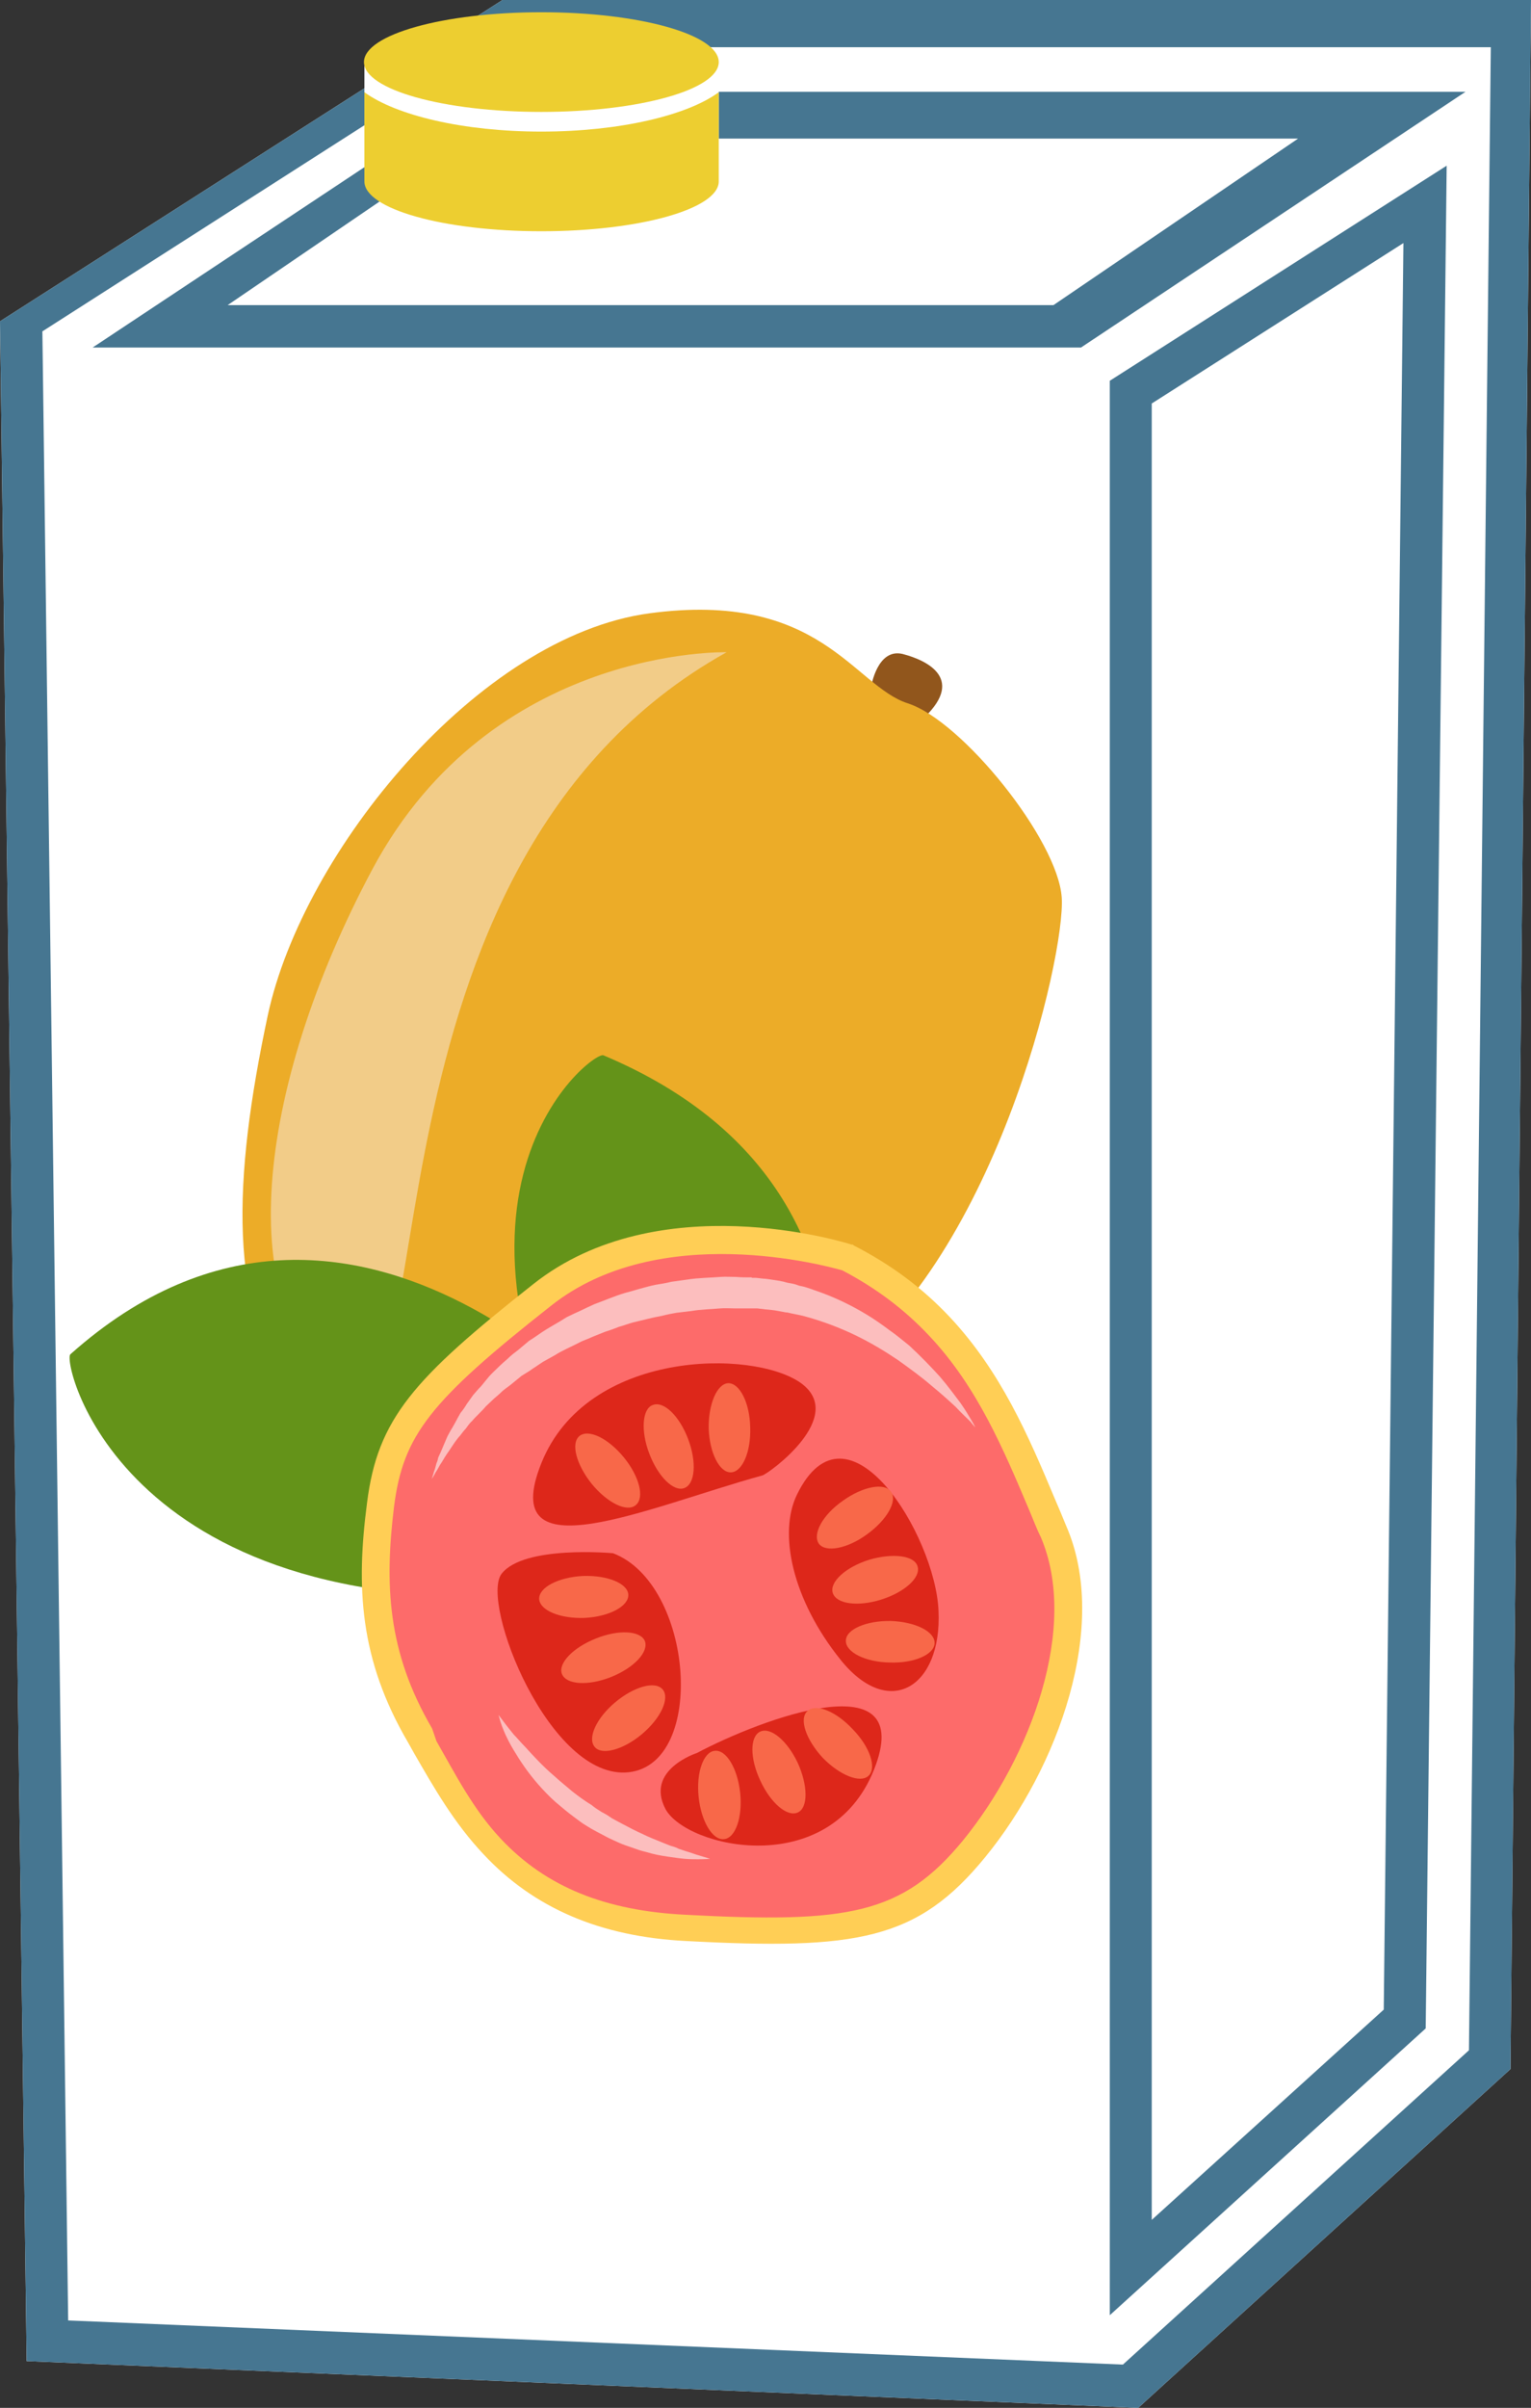
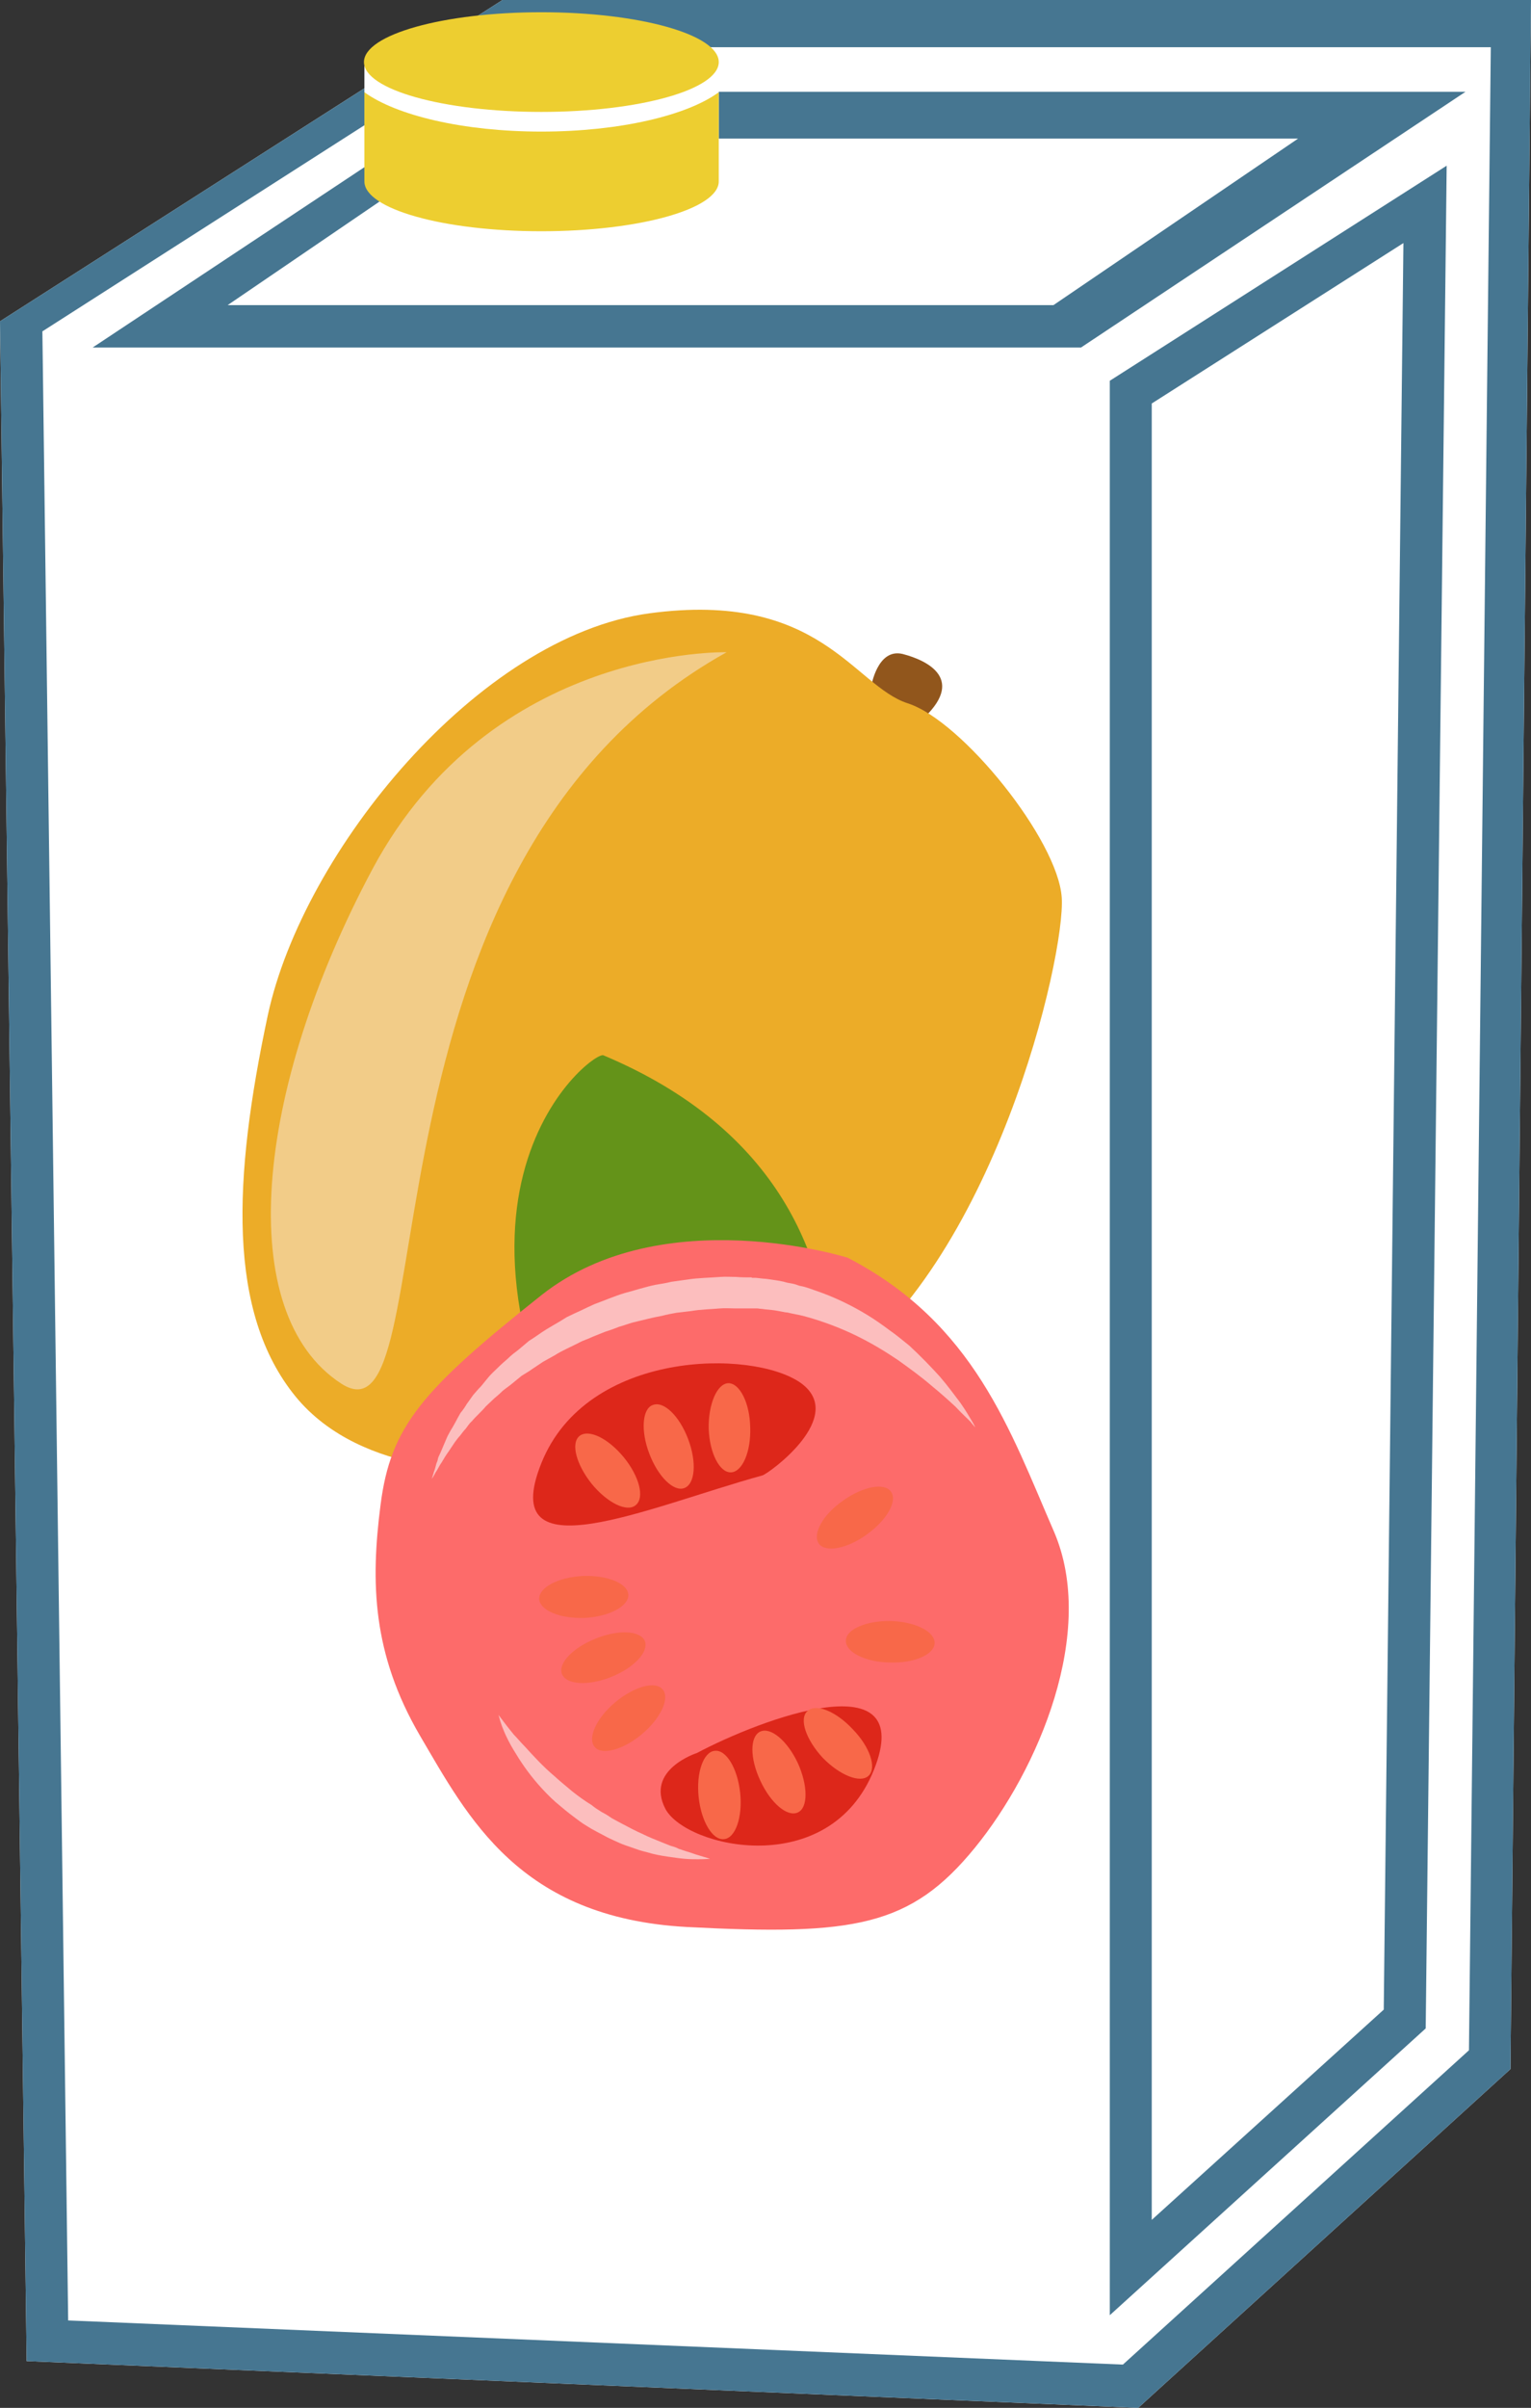
<svg xmlns="http://www.w3.org/2000/svg" xmlns:ns1="http://sodipodi.sourceforge.net/DTD/sodipodi-0.dtd" xmlns:ns2="http://www.inkscape.org/namespaces/inkscape" xml:space="preserve" width="35.04mm" height="55.08mm" version="1.1" style="clip-rule:evenodd;fill-rule:evenodd;image-rendering:optimizeQuality;shape-rendering:geometricPrecision;text-rendering:geometricPrecision" viewBox="0 0 3504 5508" id="svg70" ns1:docname="3534.svg" ns2:version="0.92.4 (5da689c313, 2019-01-14)">
  <rect x="0" y="0" width="3504" height="5508" fill="#333333" stroke="none" />
  <ns1:namedview pagecolor="#ffffff" bordercolor="#666666" borderopacity="1" objecttolerance="10" gridtolerance="10" guidetolerance="10" ns2:pageopacity="0" ns2:pageshadow="2" ns2:window-width="640" ns2:window-height="480" id="namedview72" showgrid="false" ns2:zoom="0.2102413" ns2:cx="69.089765" ns2:cy="93.089762" ns2:window-x="0" ns2:window-y="0" ns2:window-maximized="0" ns2:current-layer="svg70" />
  <defs id="defs4">
    <style type="text/css" id="style2">
   
    .fil2 {fill:#EDCE30}
    .fil0 {fill:white}
    .fil1 {fill:#467691;fill-rule:nonzero}
    .fil6 {fill:#649319;fill-rule:nonzero}
    .fil3 {fill:#91561C;fill-rule:nonzero}
    .fil9 {fill:#DD271A;fill-rule:nonzero}
    .fil4 {fill:#ECAC28;fill-rule:nonzero}
    .fil5 {fill:#F2CC88;fill-rule:nonzero}
    .fil10 {fill:#F86849;fill-rule:nonzero}
    .fil11 {fill:#FCBEBE;fill-rule:nonzero}
    .fil7 {fill:#FD6B6A;fill-rule:nonzero}
    .fil8 {fill:#FFCE55;fill-rule:nonzero}
   
  </style>
  </defs>
  <g id="Vrstva_x0020_1" transform="translate(-8672,-11805)">
    <polygon class="fil0" points="8672,12540 9822,11805 12176,11805 12129,16538 11277,17313 8733,17206 " id="polygon7" style="fill:#ffffff" />
    <path class="fil1" d="m 9193,12503 h 1890 l 560,-381 H 9752 Z m 1953,97 H 8884 l 882,-585 h 2260 z m 162,128 v 4155 l 531,-481 45,-4041 z m -96,4373 v -4425 l 771,-492 -48,4261 z m -2384,12 2414,101 792,-719 50,-4582 H 9785 l -1016,650 z m 2449,200 -2544,-107 -61,-4666 1150,-735 h 2354 l -47,4733 z" id="path9" ns2:connector-curvature="0" style="fill:#467691;fill-rule:nonzero" />
    <rect class="fil0" x="9506" y="11947" width="811" height="225" id="rect11" style="fill:#ffffff" />
    <g id="_528647880">
      <path class="fil2" d="m 10317,12016 v 204 c 0,63 -182,114 -406,114 -224,0 -405,-51 -405,-114 v -204 c 73,53 226,90 405,90 179,0 334,-37 406,-90 z" id="path13" ns2:connector-curvature="0" style="fill:#edce30" />
      <ellipse class="fil2" cx="9911" cy="11947" rx="406" ry="114" id="ellipse15" style="fill:#edce30" />
    </g>
    <g id="_815205088">
      <path class="fil3" d="m 10666,13375 c 0,0 14,-88 72,-74 58,15 147,59 41,153 0,0 -56,-60 -113,-79 z" id="path18" ns2:connector-curvature="0" style="fill:#91561c;fill-rule:nonzero" />
      <path class="fil4" d="m 9804,15167 c 0,0 -301,22 -456,-168 -156,-192 -143,-497 -63,-872 81,-375 482,-866 873,-919 392,-53 467,166 592,206 124,40 343,312 352,444 9,132 -154,842 -532,1094 -378,252 -621,223 -766,215 z" id="path20" ns2:connector-curvature="0" style="fill:#ecac28;fill-rule:nonzero" />
      <path class="fil5" d="m 10335,13297 c 0,0 -536,-15 -810,495 -273,511 -318,1018 -72,1178 247,160 3,-1184 882,-1673 z" id="path22" ns2:connector-curvature="0" style="fill:#f2cc88;fill-rule:nonzero" />
-       <path class="fil6" d="m 10147,15118 c -13,-13 -658,-800 -1314,-215 -20,18 122,635 1138,546 z" id="path24" ns2:connector-curvature="0" style="fill:#649319;fill-rule:nonzero" />
      <path class="fil6" d="m 10488,15422 c 5,-17 374,-863 -435,-1203 -26,-11 -486,344 69,1177 z" id="path26" ns2:connector-curvature="0" style="fill:#649319;fill-rule:nonzero" />
      <path class="fil7" d="m 10612,14682 c 0,0 -423,-133 -700,85 -275,218 -346,301 -369,480 -23,178 -19,341 90,528 110,187 227,417 611,438 383,20 512,-1 659,-181 146,-179 280,-495 181,-724 -100,-230 -182,-476 -472,-626 z" id="path28" ns2:connector-curvature="0" style="fill:#fd6b6a;fill-rule:nonzero" />
-       <path class="fil8" d="m 10600,14711 c -35,-10 -419,-116 -667,81 -277,218 -338,296 -359,458 -22,179 -16,333 87,509 l 10,29 c 43,75 84,156 147,223 v 0 c 105,112 242,165 423,174 373,20 496,-1 635,-170 155,-190 266,-489 178,-694 -10,-20 -18,-42 -27,-63 -58,-137 -118,-280 -227,-396 -57,-61 -122,-110 -200,-151 z m -821,1336 v 0 c -68,-72 -114,-153 -159,-231 l -14,-25 c -112,-191 -119,-357 -94,-548 24,-193 107,-285 381,-501 286,-226 710,-96 728,-90 h 3 l 2,2 c 86,44 158,98 220,164 117,125 180,272 240,415 9,21 18,42 26,62 100,228 -18,554 -185,758 -155,190 -293,213 -686,192 -195,-10 -347,-75 -462,-198 z" id="path30" ns2:connector-curvature="0" style="fill:#ffce55;fill-rule:nonzero" />
      <path class="fil9" d="m 10417,15180 c 14,-4 196,-135 87,-212 -110,-77 -489,-76 -593,184 -104,259 244,100 506,28 z" id="path32" ns2:connector-curvature="0" style="fill:#dd271a;fill-rule:nonzero" />
-       <path class="fil9" d="m 10075,15358 c 0,0 -204,-19 -255,47 -50,65 110,474 291,454 179,-20 148,-431 -36,-501 z" id="path34" ns2:connector-curvature="0" style="fill:#dd271a;fill-rule:nonzero" />
      <path class="fil9" d="m 10267,15815 c 0,0 -119,38 -72,128 48,89 375,164 477,-89 101,-252 -258,-117 -405,-39 z" id="path36" ns2:connector-curvature="0" style="fill:#dd271a;fill-rule:nonzero" />
-       <path class="fil9" d="m 10496,15224 c -43,88 -11,240 100,378 111,138 232,62 224,-112 -7,-173 -209,-502 -324,-266 z" id="path38" ns2:connector-curvature="0" style="fill:#dd271a;fill-rule:nonzero" />
      <path class="fil10" d="m 10656,15315 c -45,33 -95,42 -110,21 -15,-22 9,-66 55,-98 46,-33 95,-42 110,-21 16,21 -9,65 -55,98 z" id="path40" ns2:connector-curvature="0" style="fill:#f86849;fill-rule:nonzero" />
-       <path class="fil10" d="m 10689,15464 c -54,17 -103,10 -111,-15 -8,-25 29,-59 83,-76 54,-16 104,-10 111,15 8,25 -29,59 -83,76 z" id="path42" ns2:connector-curvature="0" style="fill:#f86849;fill-rule:nonzero" />
      <path class="fil10" d="m 10708,15608 c -56,-1 -101,-24 -100,-50 0,-26 47,-46 103,-45 56,2 101,24 100,51 -1,26 -47,46 -103,44 z" id="path44" ns2:connector-curvature="0" style="fill:#f86849;fill-rule:nonzero" />
      <path class="fil10" d="m 10080,15699 c 43,-36 92,-50 109,-29 16,20 -4,65 -48,102 -43,36 -92,49 -108,29 -17,-20 4,-66 47,-102 z" id="path46" ns2:connector-curvature="0" style="fill:#f86849;fill-rule:nonzero" />
      <path class="fil10" d="m 10036,15553 c 52,-21 102,-18 112,6 9,25 -25,61 -77,82 -53,21 -103,18 -113,-7 -9,-24 25,-60 78,-81 z" id="path48" ns2:connector-curvature="0" style="fill:#f86849;fill-rule:nonzero" />
      <path class="fil10" d="m 10006,15410 c 56,-2 103,17 104,43 1,26 -43,50 -100,53 -56,2 -102,-17 -104,-43 -1,-27 44,-50 100,-53 z" id="path50" ns2:connector-curvature="0" style="fill:#f86849;fill-rule:nonzero" />
      <path class="fil10" d="m 10100,15139 c 35,43 48,92 27,109 -20,17 -65,-5 -101,-49 -35,-44 -48,-92 -28,-109 21,-17 66,5 102,49 z" id="path52" ns2:connector-curvature="0" style="fill:#f86849;fill-rule:nonzero" />
      <path class="fil10" d="m 10247,15097 c 20,53 16,103 -9,112 -24,9 -60,-26 -80,-79 -20,-52 -16,-103 8,-111 25,-10 61,25 81,78 z" id="path54" ns2:connector-curvature="0" style="fill:#f86849;fill-rule:nonzero" />
      <path class="fil10" d="m 10389,15070 c 2,56 -18,102 -44,103 -26,1 -49,-44 -51,-100 -1,-56 19,-103 45,-104 26,0 49,45 50,101 z" id="path56" ns2:connector-curvature="0" style="fill:#f86849;fill-rule:nonzero" />
      <path class="fil10" d="m 10555,15826 c -38,-41 -55,-89 -35,-107 19,-18 65,0 104,42 39,40 55,88 36,106 -19,18 -66,-1 -105,-41 z" id="path58" ns2:connector-curvature="0" style="fill:#f86849;fill-rule:nonzero" />
      <path class="fil10" d="m 10412,15878 c -24,-51 -24,-101 0,-112 24,-11 62,21 86,72 23,51 24,102 0,113 -24,11 -62,-21 -86,-73 z" id="path60" ns2:connector-curvature="0" style="fill:#f86849;fill-rule:nonzero" />
      <path class="fil10" d="m 10271,15916 c -6,-56 11,-104 37,-106 26,-3 52,40 58,96 6,56 -11,104 -37,106 -26,3 -52,-40 -58,-96 z" id="path62" ns2:connector-curvature="0" style="fill:#f86849;fill-rule:nonzero" />
      <path class="fil11" d="m 10904,15070 c 0,0 -4,-4 -11,-13 -8,-8 -20,-19 -34,-34 -15,-14 -34,-31 -56,-49 -22,-19 -48,-38 -76,-58 -28,-19 -61,-39 -96,-56 -35,-17 -74,-32 -114,-43 -10,-3 -21,-5 -31,-7 -6,-1 -11,-3 -16,-3 l -16,-3 c -10,-2 -21,-3 -32,-4 -5,-1 -11,-1 -16,-2 h -15 c -12,0 -24,0 -36,0 -11,0 -24,-1 -35,0 -21,2 -43,2 -66,6 l -34,4 c -11,2 -22,4 -33,7 -23,4 -44,10 -66,15 -11,3 -21,7 -32,10 -10,4 -21,8 -31,11 -10,4 -20,8 -30,12 -10,5 -21,8 -30,13 -19,10 -39,18 -56,29 -9,5 -18,10 -27,15 -8,5 -16,11 -24,16 -8,6 -17,11 -25,16 -7,6 -15,12 -22,18 -7,6 -15,11 -22,17 -6,6 -13,12 -19,17 -6,6 -13,12 -19,18 -5,6 -11,12 -16,17 -6,6 -11,11 -16,17 -6,5 -10,12 -14,17 -5,5 -9,11 -13,16 -5,5 -8,10 -12,15 -7,10 -13,20 -19,28 -6,9 -10,17 -15,24 -4,7 -7,13 -10,17 -5,10 -9,15 -9,15 0,0 2,-5 5,-16 2,-5 4,-12 6,-20 2,-4 3,-8 4,-13 2,-4 4,-9 6,-13 4,-10 9,-21 14,-33 2,-5 6,-11 9,-17 4,-6 7,-12 11,-19 3,-6 7,-13 11,-20 5,-6 10,-13 14,-20 5,-7 10,-14 15,-21 6,-7 12,-14 18,-20 6,-7 12,-15 18,-22 6,-7 14,-14 21,-21 7,-7 15,-14 22,-20 8,-8 16,-14 24,-20 8,-7 17,-14 25,-21 10,-6 18,-12 27,-18 19,-13 39,-23 59,-36 10,-5 21,-10 32,-15 10,-5 21,-10 32,-15 22,-8 45,-18 68,-25 23,-6 47,-14 71,-19 12,-2 25,-4 37,-7 l 36,-5 c 25,-4 50,-4 75,-6 13,-1 25,0 37,0 11,1 23,1 35,1 l 1,1 h 1 1 3 4 l 9,1 c 6,1 13,1 19,2 12,2 24,3 36,6 6,2 12,3 18,4 6,1 12,3 17,5 12,2 23,6 34,10 45,15 86,35 122,57 18,11 35,23 51,35 16,11 31,24 45,35 27,25 50,49 70,71 19,22 34,43 47,60 12,17 20,31 26,41 6,10 8,15 8,15 z" id="path64" ns2:connector-curvature="0" style="fill:#fcbebe;fill-rule:nonzero" />
      <path class="fil11" d="m 9813,15728 c 0,0 6,8 16,21 5,7 12,15 19,24 8,8 16,18 26,28 19,21 41,45 67,67 13,12 27,23 41,35 14,11 29,22 44,31 7,6 15,11 23,16 8,4 16,9 23,14 16,9 32,17 47,25 8,4 16,8 23,11 8,4 15,7 22,10 15,6 29,12 42,17 7,2 14,4 19,7 6,2 12,4 18,6 11,3 20,7 28,9 17,5 26,8 26,8 0,0 -10,1 -27,1 -9,0 -19,0 -31,-1 -12,-1 -25,-3 -39,-5 -14,-2 -31,-5 -47,-10 -8,-2 -16,-4 -24,-7 -9,-3 -17,-6 -26,-9 -9,-3 -17,-7 -26,-11 -9,-4 -17,-8 -26,-13 -8,-4 -17,-9 -26,-14 -8,-5 -17,-10 -25,-16 -15,-11 -31,-23 -46,-36 -15,-12 -28,-25 -41,-39 -25,-27 -45,-55 -60,-80 -16,-25 -26,-47 -32,-63 -3,-8 -5,-15 -6,-19 -1,-4 -2,-7 -2,-7 z" id="path66" ns2:connector-curvature="0" style="fill:#fcbebe;fill-rule:nonzero" />
    </g>
  </g>
</svg>